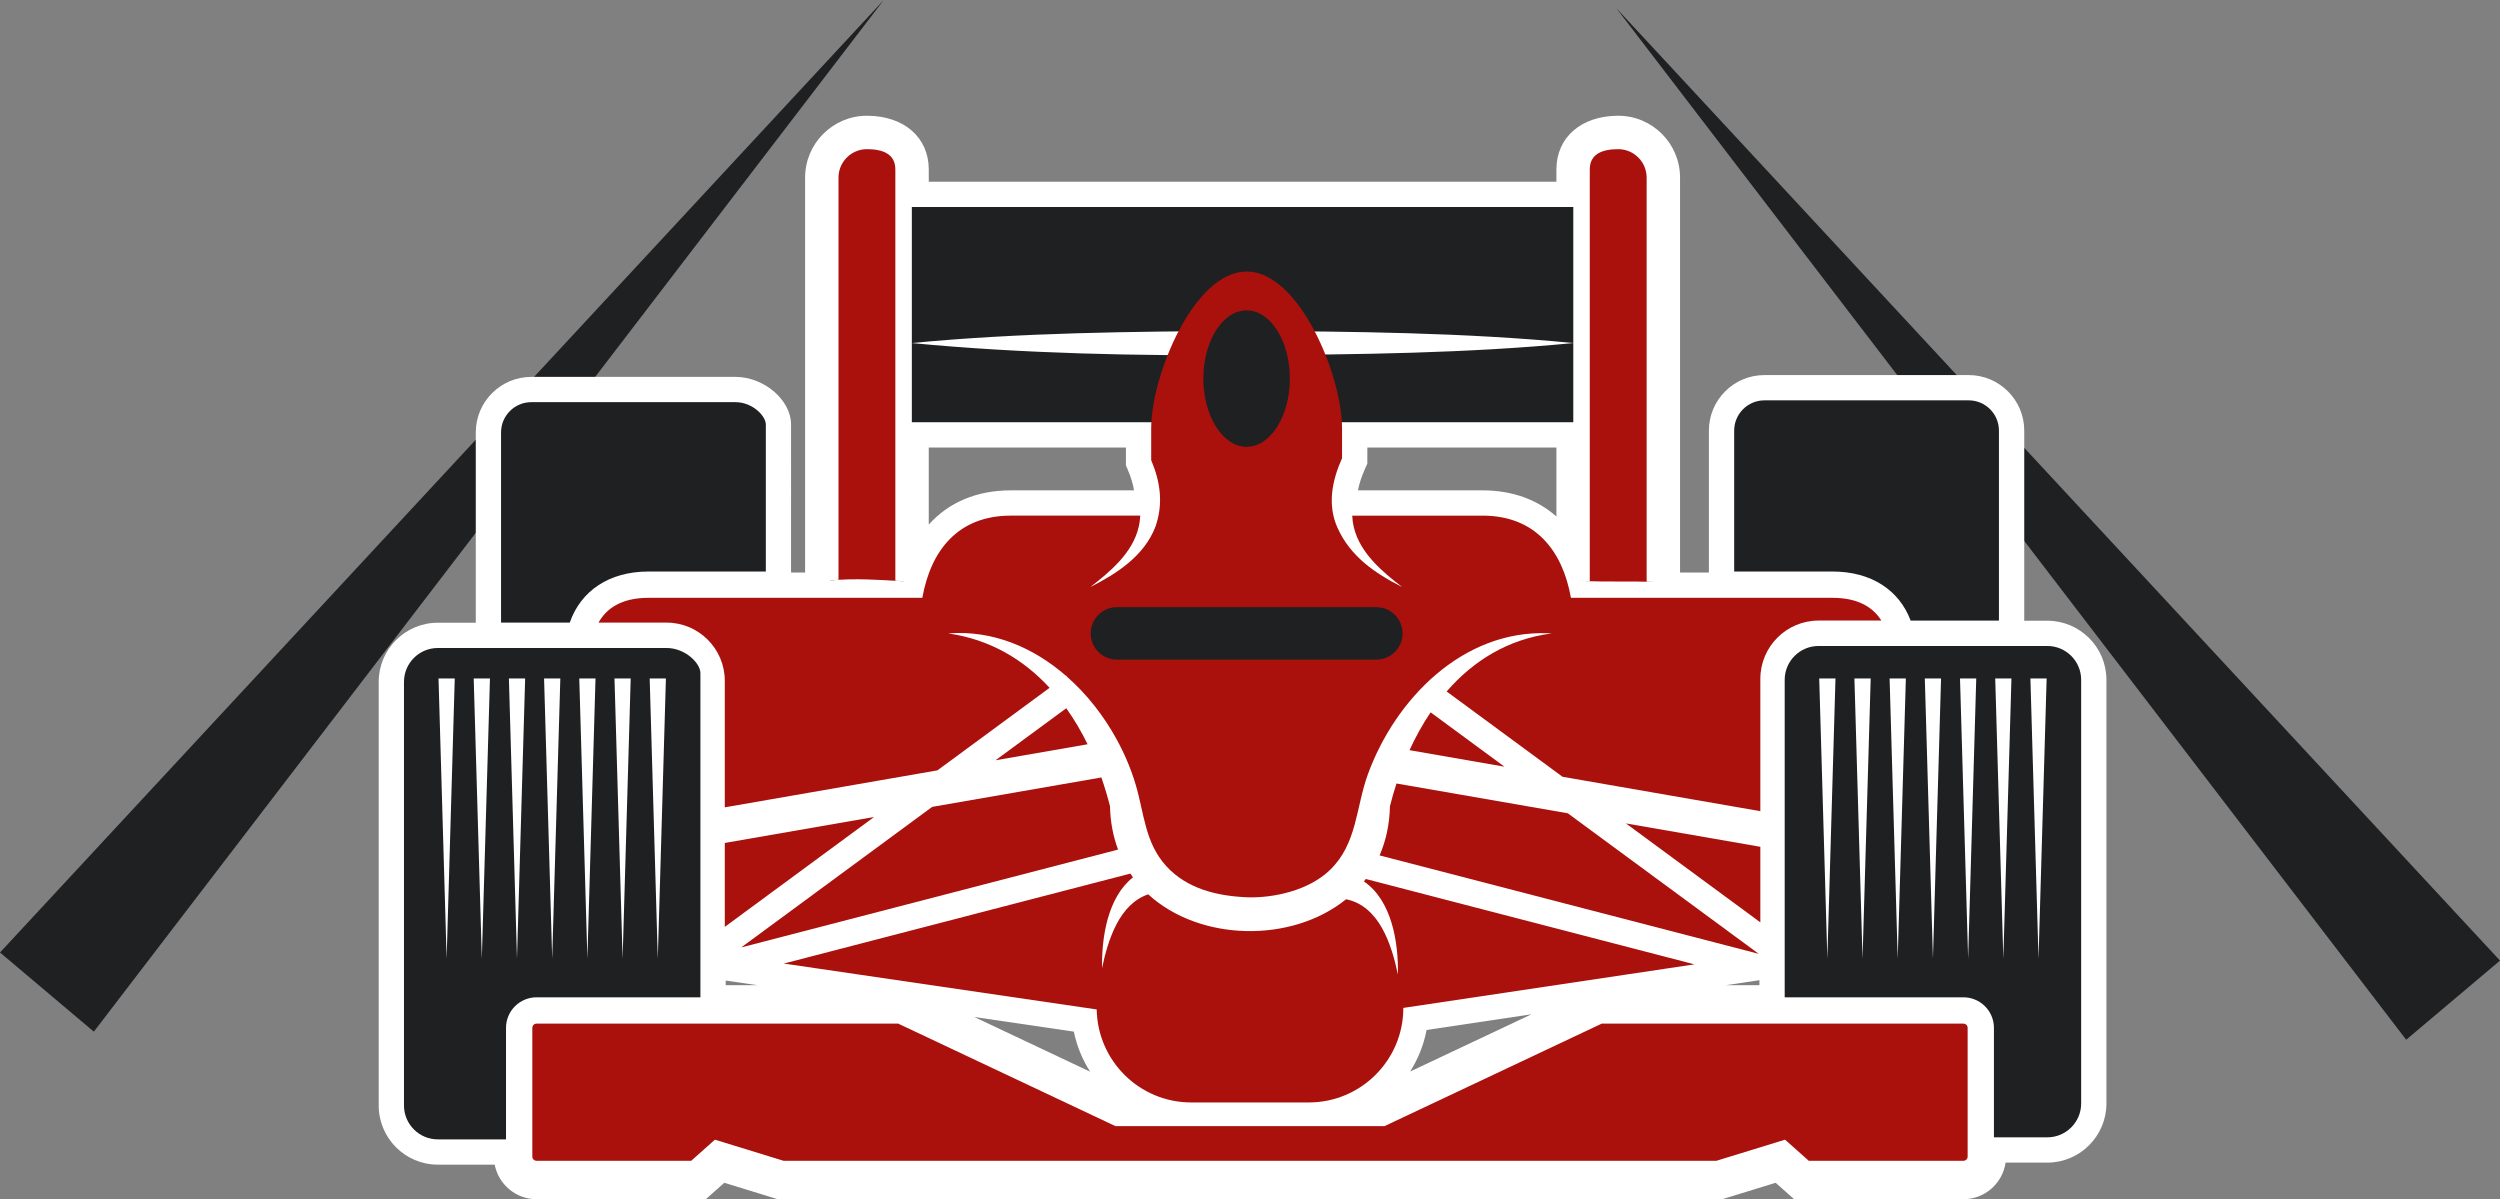
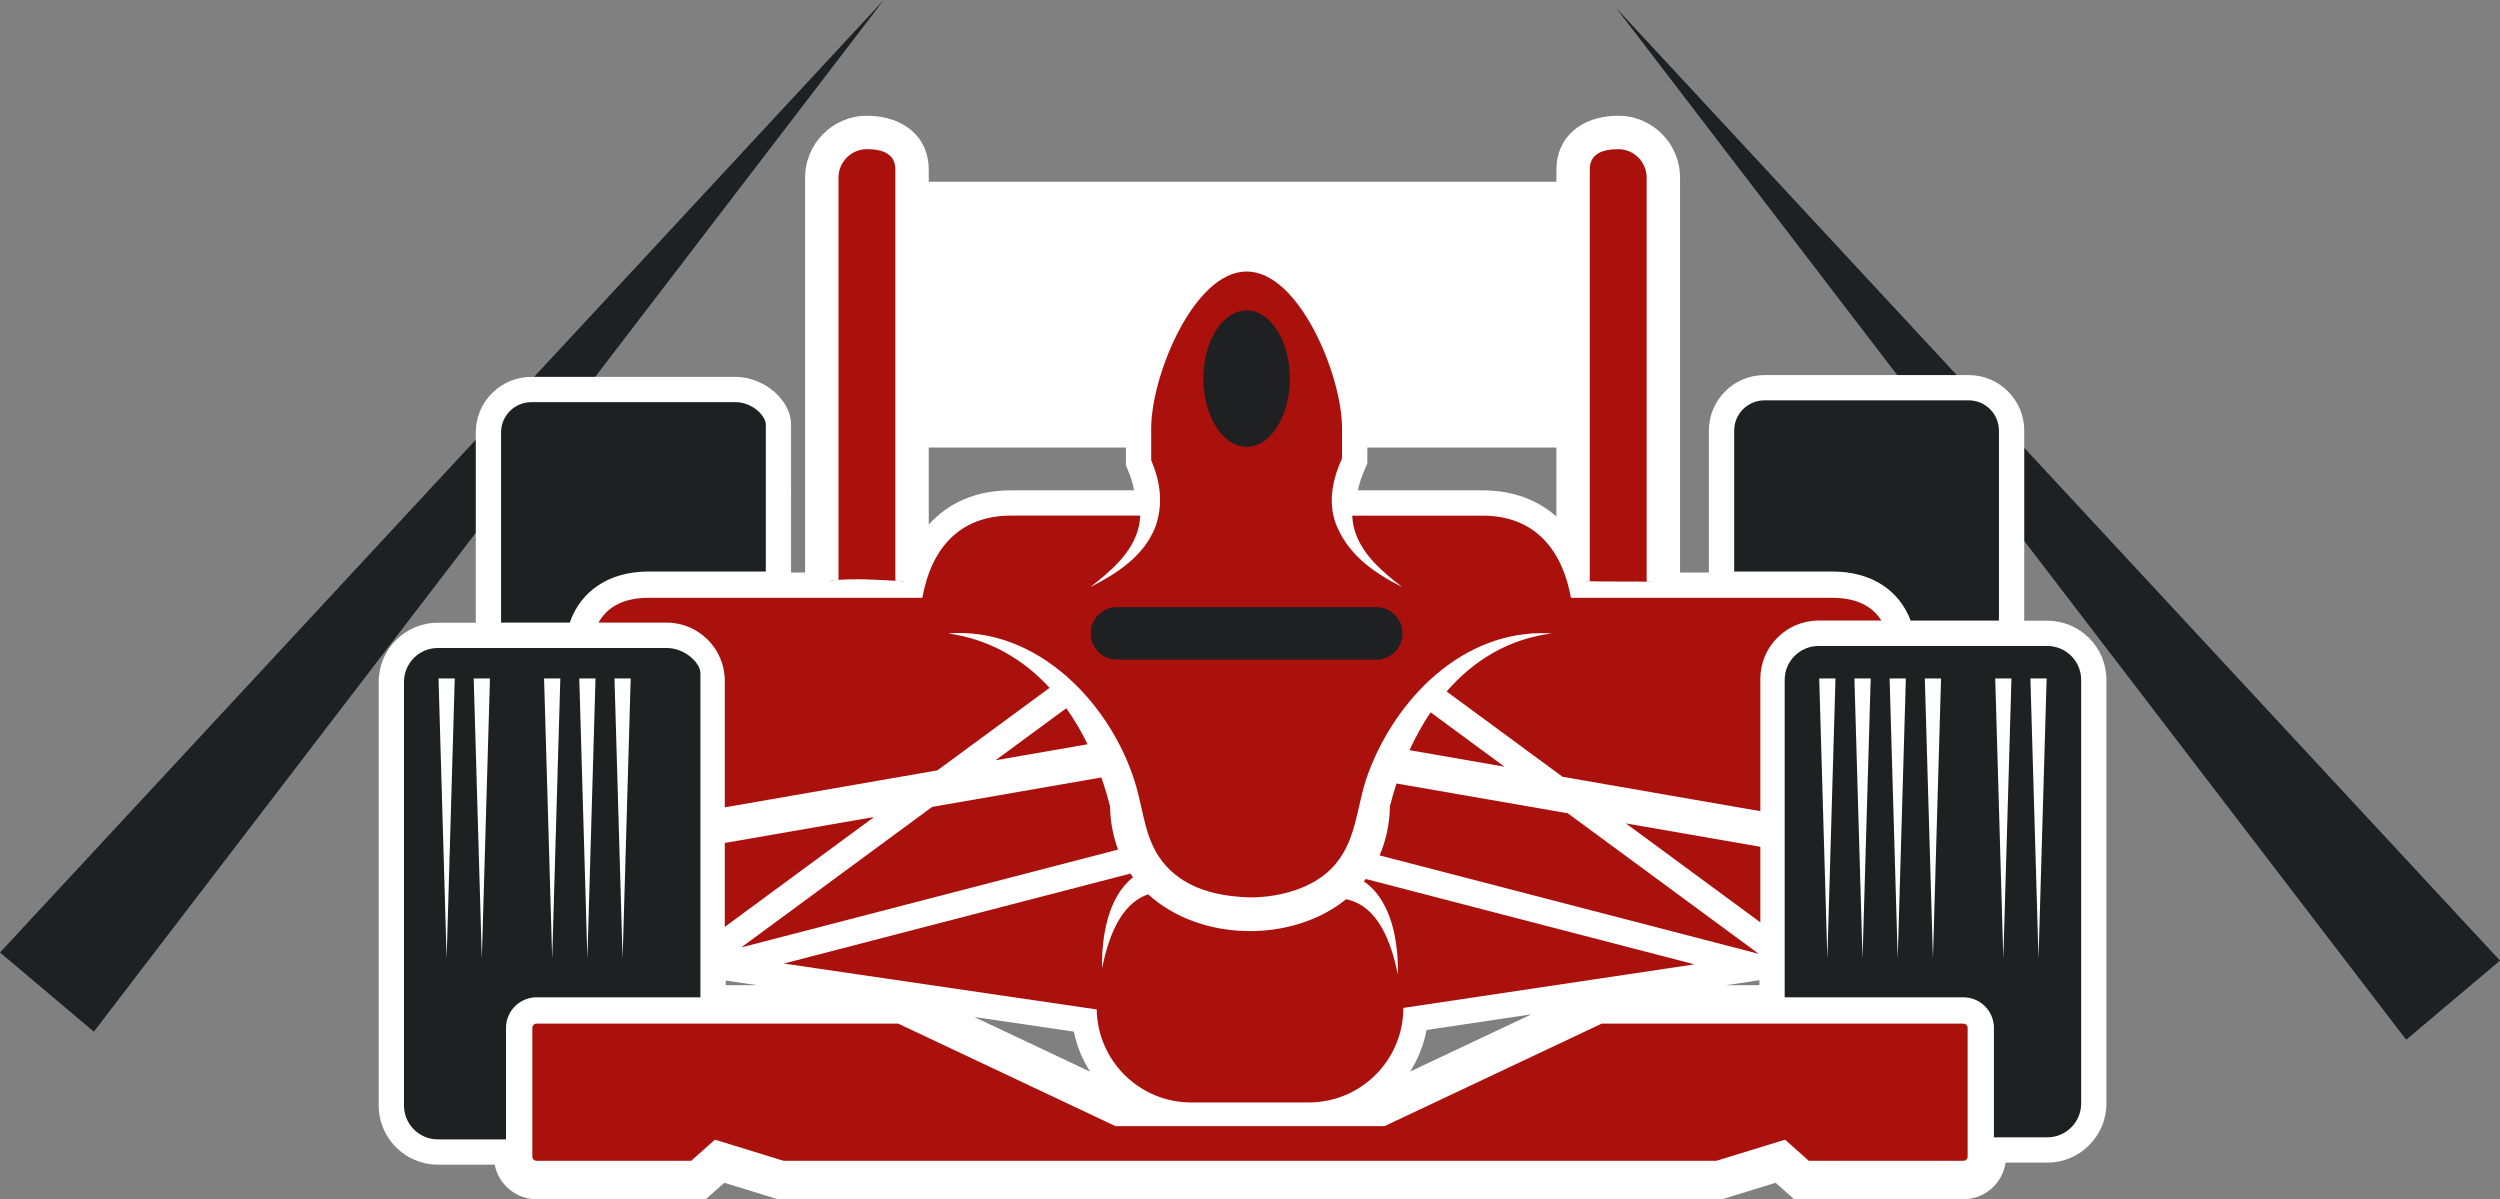
<svg xmlns="http://www.w3.org/2000/svg" height="222.6" preserveAspectRatio="xMidYMid meet" version="1.0" viewBox="0.0 0.0 464.0 222.6" width="464.0" zoomAndPan="magnify">
  <rect x="0.0" y="0.0" width="464.0" height="222.6" fill="#808080" stroke="none" />
  <g>
    <g>
      <g id="change1_6">
        <path d="M0 176.783L164.027 0 17.416 191.476z" fill="#1F2022" />
      </g>
      <g id="change1_8">
        <path d="M446.585 192.977L299.975 1.502 464 178.287z" fill="#1F2022" />
      </g>
    </g>
    <g>
      <g>
        <g id="change2_10">
          <path d="M379.975,115.203h-4.275V79.918c0-5.682-4.627-10.303-10.306-10.303h-37.919 c-5.681,0-10.304,4.621-10.304,10.303v26.349h-5.355V32.96c0-6.327-5.143-11.477-11.472-11.477 c-6.865,0-11.475,4.006-11.475,9.972v2.273H172.378v-2.273c0-5.965-4.612-9.972-11.475-9.972 c-6.327,0-11.475,5.15-11.475,11.477v73.307h-2.607V78.797c0-4.545-5.003-8.845-10.303-8.845H98.606 c-5.679,0-10.301,4.62-10.301,10.301v35.324h-7.043c-6.054,0-10.975,4.925-10.975,10.976v78.629 c0,6.053,4.921,10.976,10.975,10.976h10.552c0.707,3.65,3.923,6.418,7.779,6.418h31.402l3.438-3.052l9.925,3.052 h175.28l9.922-3.052l3.438,3.052h31.404c3.985,0,7.282-2.96,7.832-6.793h7.739 c6.054,0,10.979-4.923,10.979-10.977v-78.629C390.954,120.124,386.028,115.203,379.975,115.203z M134.688,181.992 l5.853,0.858h-5.853V181.992z M326.549,182.85h-6.205l6.205-0.928V182.85z M288.869,95.864 c-3.57-3.162-8.218-4.854-13.726-4.854h-23.102c0.225-1.233,0.667-2.576,1.326-4.049l0.411-0.918v-2.985h35.091 V95.864z M284.25,188.249l-22.53,10.63c1.465-2.321,2.528-4.922,3.054-7.716L284.25,188.249z M208.972,83.059 v3.312l0.373,0.877c0.567,1.338,0.942,2.582,1.132,3.763h-22.871c-6.325,0-11.515,2.225-15.229,6.346V83.059 H208.972z M202.324,198.905l-21.488-10.147l18.469,2.711C199.855,194.155,200.898,196.662,202.324,198.905z" fill="#FFF" />
        </g>
        <g id="change1_1">
          <path d="M136.519,74.642H98.606c-3.093,0-5.611,2.518-5.611,5.611v35.304h12.756 c2.035-5.897,7.32-9.481,14.6-9.481h21.787V78.797C142.137,77.159,139.612,74.642,136.519,74.642z" fill="#1F2022" />
        </g>
        <g id="change1_2">
          <path d="M371.003,79.918c0-3.098-2.516-5.613-5.609-5.613h-37.919c-3.093,0-5.611,2.516-5.611,5.613 v26.157h18.271c7.134,0,12.355,3.426,14.48,9.103h16.389V79.918z" fill="#1F2022" />
        </g>
      </g>
      <g id="change1_4">
-         <path d="M169.192 38.419H292.047V78.367H169.192z" fill="#1F2022" />
-       </g>
+         </g>
      <g>
        <g>
          <g id="change2_7">
            <path d="M169.192,63.67c20.395-1.955,40.956-2.13,61.432-2.261 c20.465,0.125,41.036,0.292,61.43,2.261c-19.977,1.917-40.113,2.126-60.155,2.25 C211.037,66.049,189.973,65.656,169.192,63.67z" fill="#FFF" />
          </g>
        </g>
      </g>
      <g fill="#AA110D" id="change3_1">
        <path d="M207.513,157.683c-0.897-2.399-1.438-5.073-1.493-8.045 c-0.46-1.794-0.995-3.581-1.605-5.341l-31.402,5.46l-35.444,26.087L207.513,157.683z" fill="inherit" />
        <path d="M134.522 156.452L134.522 172.025 162.232 151.633z" fill="inherit" />
        <path d="M201.858,138.135c-1.15-2.35-2.467-4.595-3.96-6.686l-13.127,9.656L201.858,138.135z" fill="inherit" />
        <path d="M253.48,163.137c-0.119,0.15-0.225,0.31-0.341,0.455 c5.167,3.532,6.425,11.247,6.314,17.286c-1.175-5.602-3.462-12.714-9.615-13.98 c-10.105,8.18-27.14,7.876-36.732-0.911c-5.365,1.82-7.464,8.423-8.565,13.7 c-0.098-5.807,1.061-13.151,5.736-16.849c-0.168-0.227-0.32-0.469-0.472-0.703l-64.324,16.699l58.067,8.519 c0.161,9.56,7.951,17.263,17.543,17.263h21.812c9.691,0,17.556-7.86,17.556-17.55l54.036-8.082L253.48,163.137 z" fill="inherit" />
-         <path d="M279.228,142.298l-13.706-10.087c-1.493,2.207-2.789,4.571-3.917,7.021L279.228,142.298z" fill="inherit" />
+         <path d="M279.228,142.298l-13.706-10.087c-1.493,2.207-2.789,4.571-3.917,7.021L279.228,142.298" fill="inherit" />
        <path d="M326.72 171.19L326.72 157.164 301.768 152.825z" fill="inherit" />
        <path d="M340.134,110.957h-48.566c-1.583-8.842-6.657-15.255-16.425-15.255h-24.17 c0.031,0.71,0.125,1.437,0.309,2.19c1.146,4.756,5.269,8.219,8.963,11.063 c-5.05-2.547-9.596-5.67-11.985-10.954c-1.955-4.321-1.012-8.845,0.824-12.959v-5.549 c0-9.78-7.928-29.1-17.709-29.1c-9.788,0-17.713,19.32-17.713,29.1v5.92 c1.651,3.898,2.314,7.979,0.786,12.349c-2.097,5.422-7.119,8.68-12.09,11.192 c3.69-2.844,7.822-6.307,8.96-11.063c0.182-0.753,0.277-1.481,0.316-2.19h-24.027 c-9.771,0-14.843,6.413-16.423,15.255h-50.834c-5.215,0-7.898,2.143-9.266,4.6h12.634 c5.957,0,10.803,4.845,10.803,10.805v23.481l39.463-6.863l20.821-15.321c-4.802-5.214-11.013-8.981-18.83-10.097 c8.275-0.647,15.821,2.607,21.863,7.862l0.049-0.033l0.152,0.208c3.702,3.26,6.825,7.274,9.199,11.6v-0.003 v0.006c1.495,2.722,2.693,5.567,3.542,8.428c1.584,5.311,1.692,10.72,5.653,15.094 c3.886,4.286,9.559,5.594,15.123,5.817c4.724,0.14,11.277-1.202,15.29-5.075 c5.08-4.908,4.786-11.644,7.056-17.827c5.109-13.929,17.602-26.725,33.409-26.106 c0.197,0.002,0.428,0.008,0.703,0.028c-8.18,1.051-14.621,5.134-19.519,10.778l21.516,15.832l36.709,6.384 v-24.568c0-5.959,4.847-10.81,10.808-10.81h11.654C347.747,112.884,345.085,110.957,340.134,110.957z" fill="inherit" />
        <path d="M290.982,150.947l-31.794-5.528c-0.456,1.395-0.862,2.805-1.214,4.211 c-0.074,3.428-0.764,6.465-1.922,9.133l70.376,18.272L290.982,150.947z" fill="inherit" />
      </g>
      <g fill="#1F2022" id="change1_5">
        <path d="M99.592,185.099h30.405v-60.175c0-1.836-2.818-4.656-6.279-4.656h-42.457 c-3.466,0-6.283,2.82-6.283,6.285v78.629c0,3.466,2.816,6.286,6.283,6.286H93.916V190.772 C93.916,187.644,96.461,185.099,99.592,185.099z" fill="inherit" />
        <path d="M379.975,119.893h-42.447c-3.466,0-6.289,2.814-6.289,6.285v58.921h33.164 c3.131,0,5.671,2.544,5.671,5.673v20.319h9.901c3.47,0,6.289-2.823,6.289-6.284v-78.629 C386.264,122.707,383.445,119.893,379.975,119.893z" fill="inherit" />
      </g>
      <g id="change3_2">
        <path d="M167.686,107.884V31.455c0-3.746-3.032-5.279-6.782-5.279c-3.748,0-6.785,3.037-6.785,6.785 v74.773C158.57,107.289,163.169,107.616,167.686,107.884z" fill="#AA110D" />
      </g>
      <g>
        <g id="change2_5">
          <path d="M155.625,107.611V32.96c0-2.907,2.368-5.275,5.279-5.275c2.912,0,5.274,0.861,5.274,3.769 v76.335c1.01,0.059,2.014,0.123,3.014,0.177V31.455c0-4.572-3.719-6.783-8.288-6.783 c-4.572,0-8.29,3.72-8.29,8.289v74.953C153.609,107.769,154.611,107.672,155.625,107.611z" fill="#FFF" />
        </g>
      </g>
      <g id="change3_3">
        <path d="M307.125,108.025V32.96c0-3.748-3.039-6.785-6.782-6.785c-3.748,0-6.784,1.533-6.784,5.279 v76.359C298.067,108.048,302.617,107.819,307.125,108.025z" fill="#AA110D" />
      </g>
      <g>
        <g>
          <g id="change2_2">
            <path d="M295.06,107.874V31.455c0-2.909,2.37-3.769,5.283-3.769 c2.903,0,5.274,2.368,5.274,5.275v75.007c1.006,0.026,2.016,0.073,3.015,0.143V32.96 c0-4.569-3.72-8.289-8.29-8.289c-4.571,0-8.29,2.211-8.29,6.783v76.266 C293.052,107.799,294.056,107.842,295.06,107.874z" fill="#FFF" />
          </g>
        </g>
      </g>
      <g>
        <g id="change1_3">
          <ellipse cx="231.371" cy="70.265" fill="#1F2022" rx="8.027" ry="12.659" />
        </g>
      </g>
      <g>
        <g>
          <g id="change2_4">
            <path d="M84.402 125.918L82.894 177.928 81.389 125.918z" fill="#FFF" />
          </g>
        </g>
        <g>
          <g id="change2_6">
            <path d="M90.935 125.918L89.427 177.928 87.919 125.918z" fill="#FFF" />
          </g>
        </g>
        <g>
          <g id="change2_3">
-             <path d="M97.467 125.918L95.953 177.928 94.451 125.918z" fill="#FFF" />
-           </g>
+             </g>
        </g>
        <g>
          <g id="change2_1">
            <path d="M103.997 125.918L102.487 177.928 100.98 125.918z" fill="#FFF" />
          </g>
        </g>
        <g>
          <g id="change2_14">
            <path d="M110.527 125.918L109.018 177.928 107.514 125.918z" fill="#FFF" />
          </g>
        </g>
        <g>
          <g id="change2_12">
            <path d="M117.058 125.918L115.556 177.928 114.048 125.918z" fill="#FFF" />
          </g>
        </g>
        <g>
          <g id="change2_16">
-             <path d="M123.592 125.918L122.087 177.928 120.581 125.918z" fill="#FFF" />
-           </g>
+             </g>
        </g>
      </g>
      <g>
        <g id="change1_7">
          <path d="M260.319,117.562c0,2.688-2.183,4.87-4.872,4.87h-48.141 c-2.689,0-4.879-2.182-4.879-4.87l0,0c0-2.693,2.189-4.875,4.879-4.875h48.141 C258.136,112.687,260.319,114.87,260.319,117.562L260.319,117.562z" fill="#1F2022" />
        </g>
      </g>
      <g>
        <g>
          <g id="change2_17">
            <path d="M340.666 125.918L339.154 177.928 337.647 125.918z" fill="#FFF" />
          </g>
        </g>
        <g>
          <g id="change2_18">
            <path d="M347.201 125.918L345.687 177.928 344.179 125.918z" fill="#FFF" />
          </g>
        </g>
        <g>
          <g id="change2_15">
            <path d="M353.727 125.918L352.215 177.928 350.709 125.918z" fill="#FFF" />
          </g>
        </g>
        <g>
          <g id="change2_8">
            <path d="M360.259 125.918L358.753 177.928 357.246 125.918z" fill="#FFF" />
          </g>
        </g>
        <g>
          <g id="change2_13">
-             <path d="M366.791 125.918L365.284 177.928 363.778 125.918z" fill="#FFF" />
-           </g>
+             </g>
        </g>
        <g>
          <g id="change2_11">
            <path d="M373.324 125.918L371.818 177.928 370.313 125.918z" fill="#FFF" />
          </g>
        </g>
        <g>
          <g id="change2_9">
            <path d="M379.856 125.918L378.351 177.928 376.843 125.918z" fill="#FFF" />
          </g>
        </g>
      </g>
      <g id="change3_4">
        <path d="M365.195,214.653V190.772c0-0.436-0.353-0.788-0.792-0.788h-67.121l-40.309,19.021h-49.957 l-40.309-19.021H99.592c-0.438,0-0.794,0.351-0.794,0.788v23.881c0,0.437,0.356,0.79,0.794,0.79h28.694 l4.402-3.92l12.741,3.92h173.134l12.739-3.92l4.408,3.92h28.692 C364.841,215.443,365.195,215.09,365.195,214.653z" fill="#AA110D" />
      </g>
    </g>
  </g>
</svg>